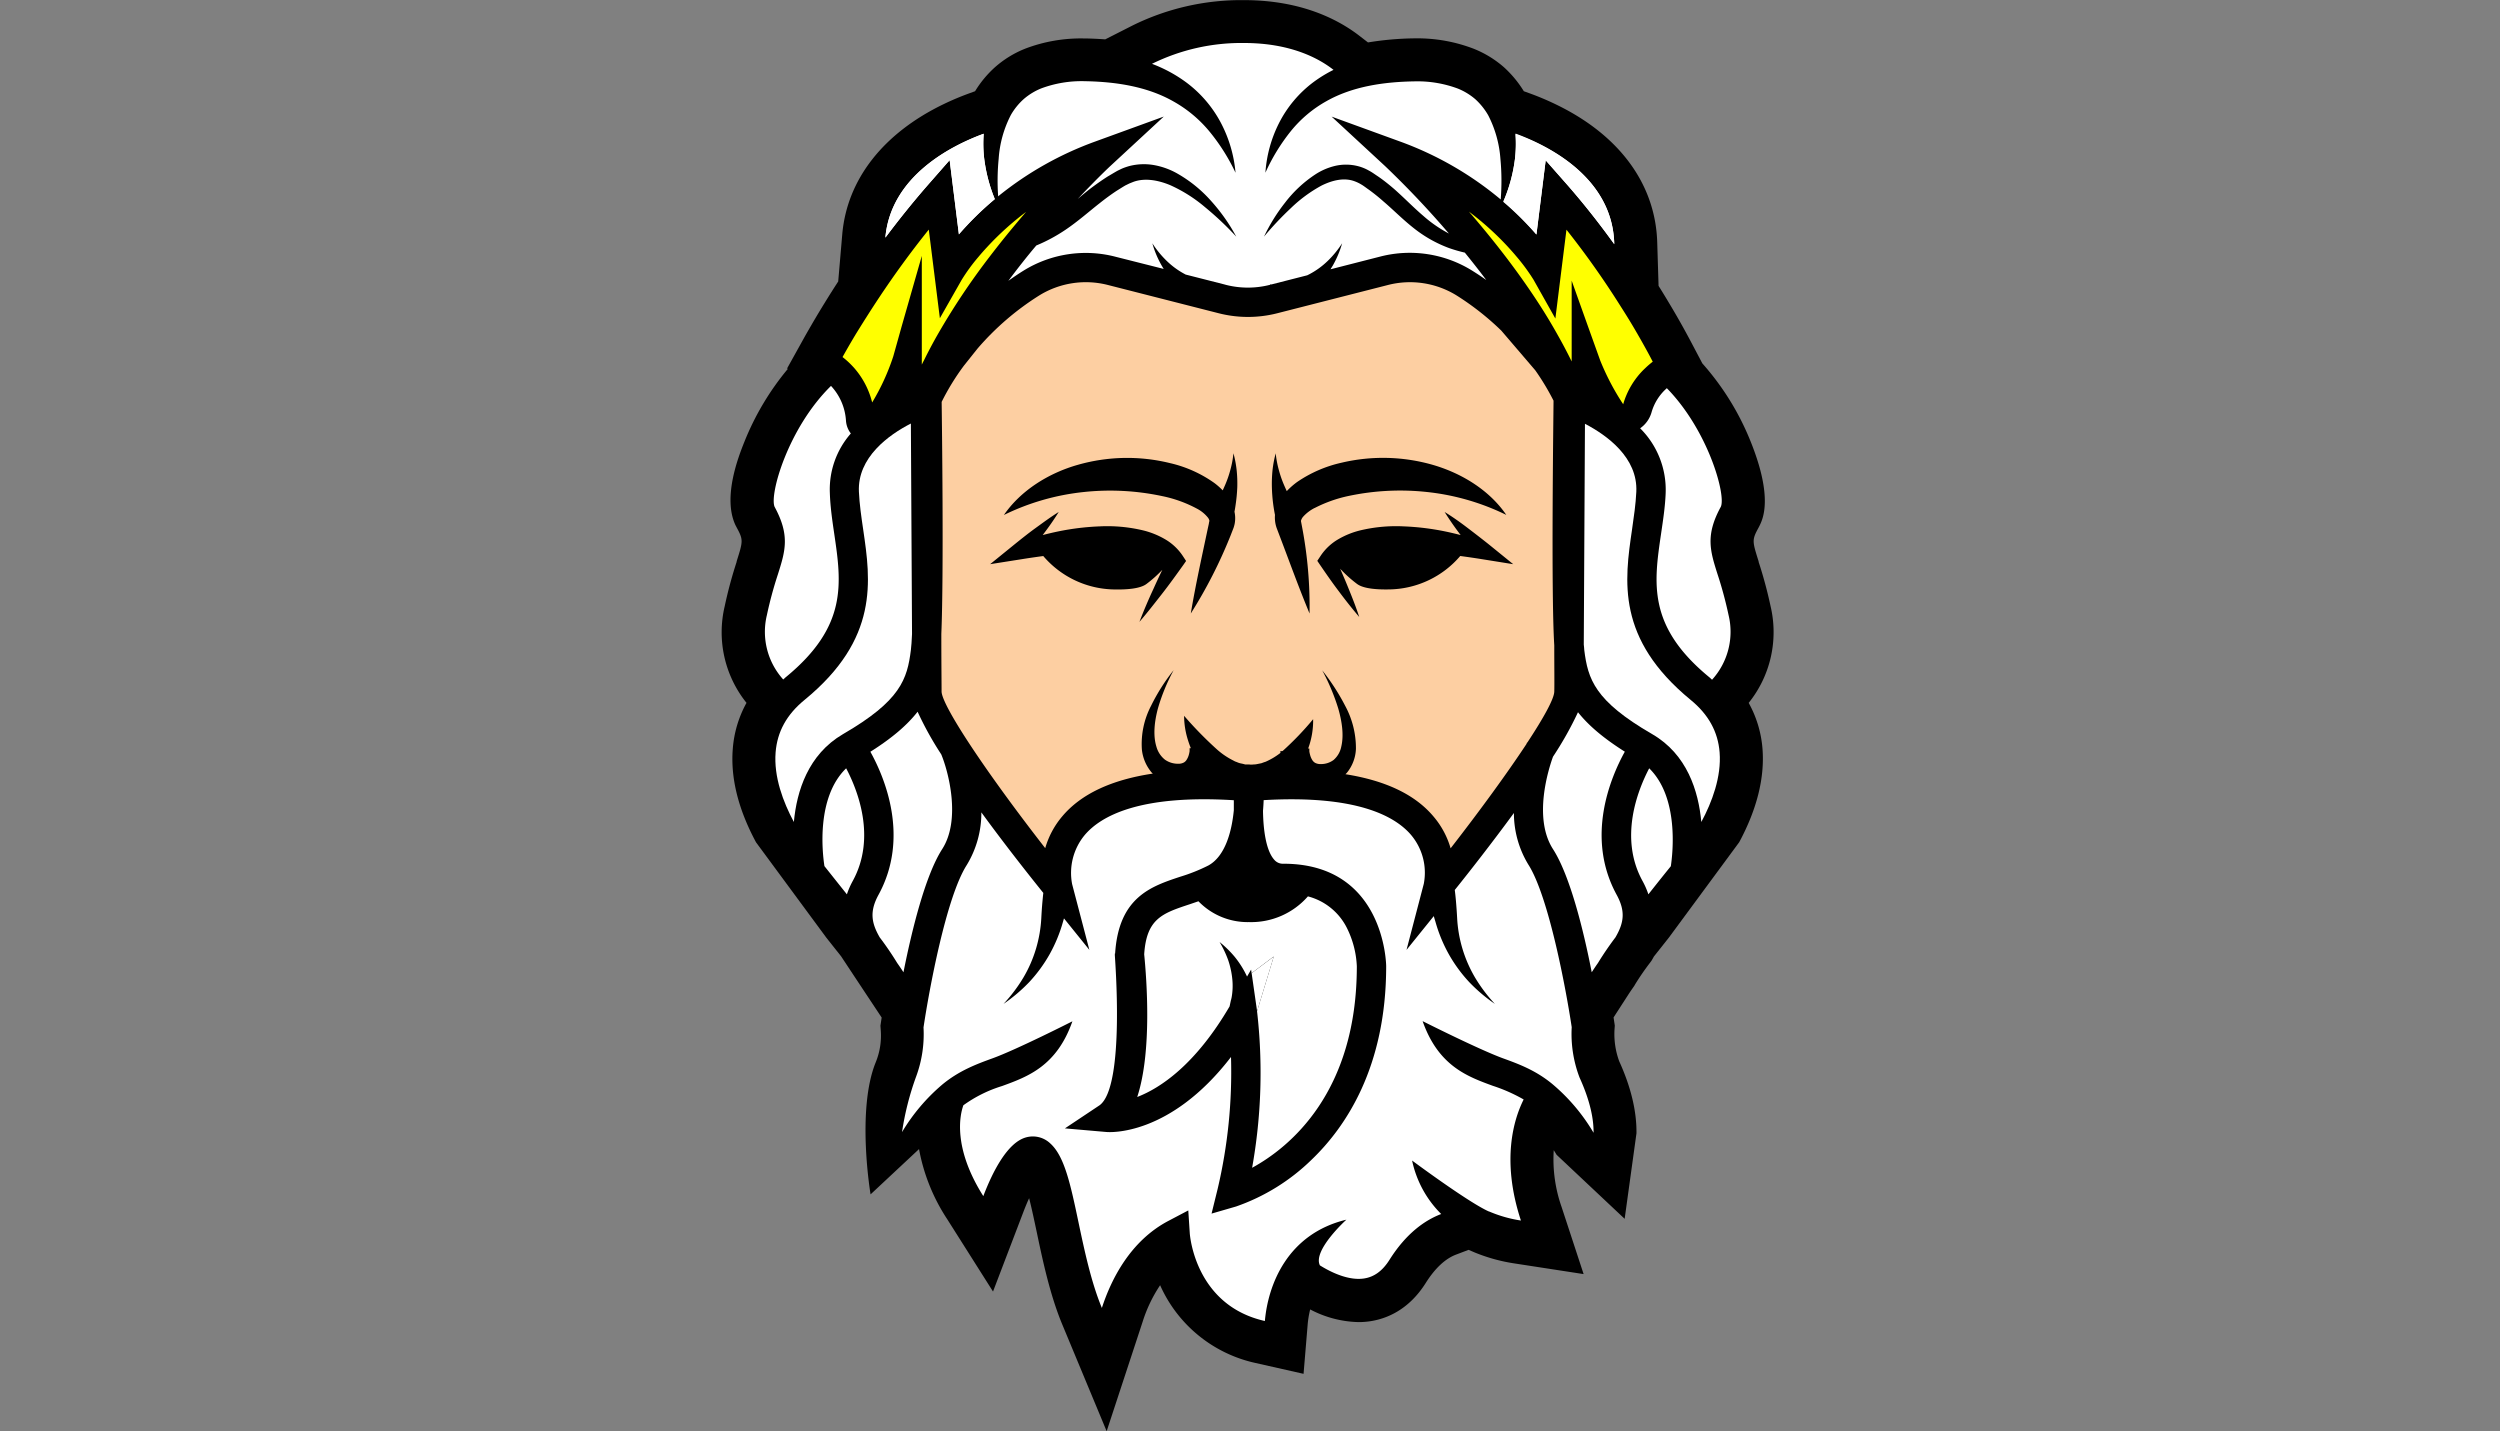
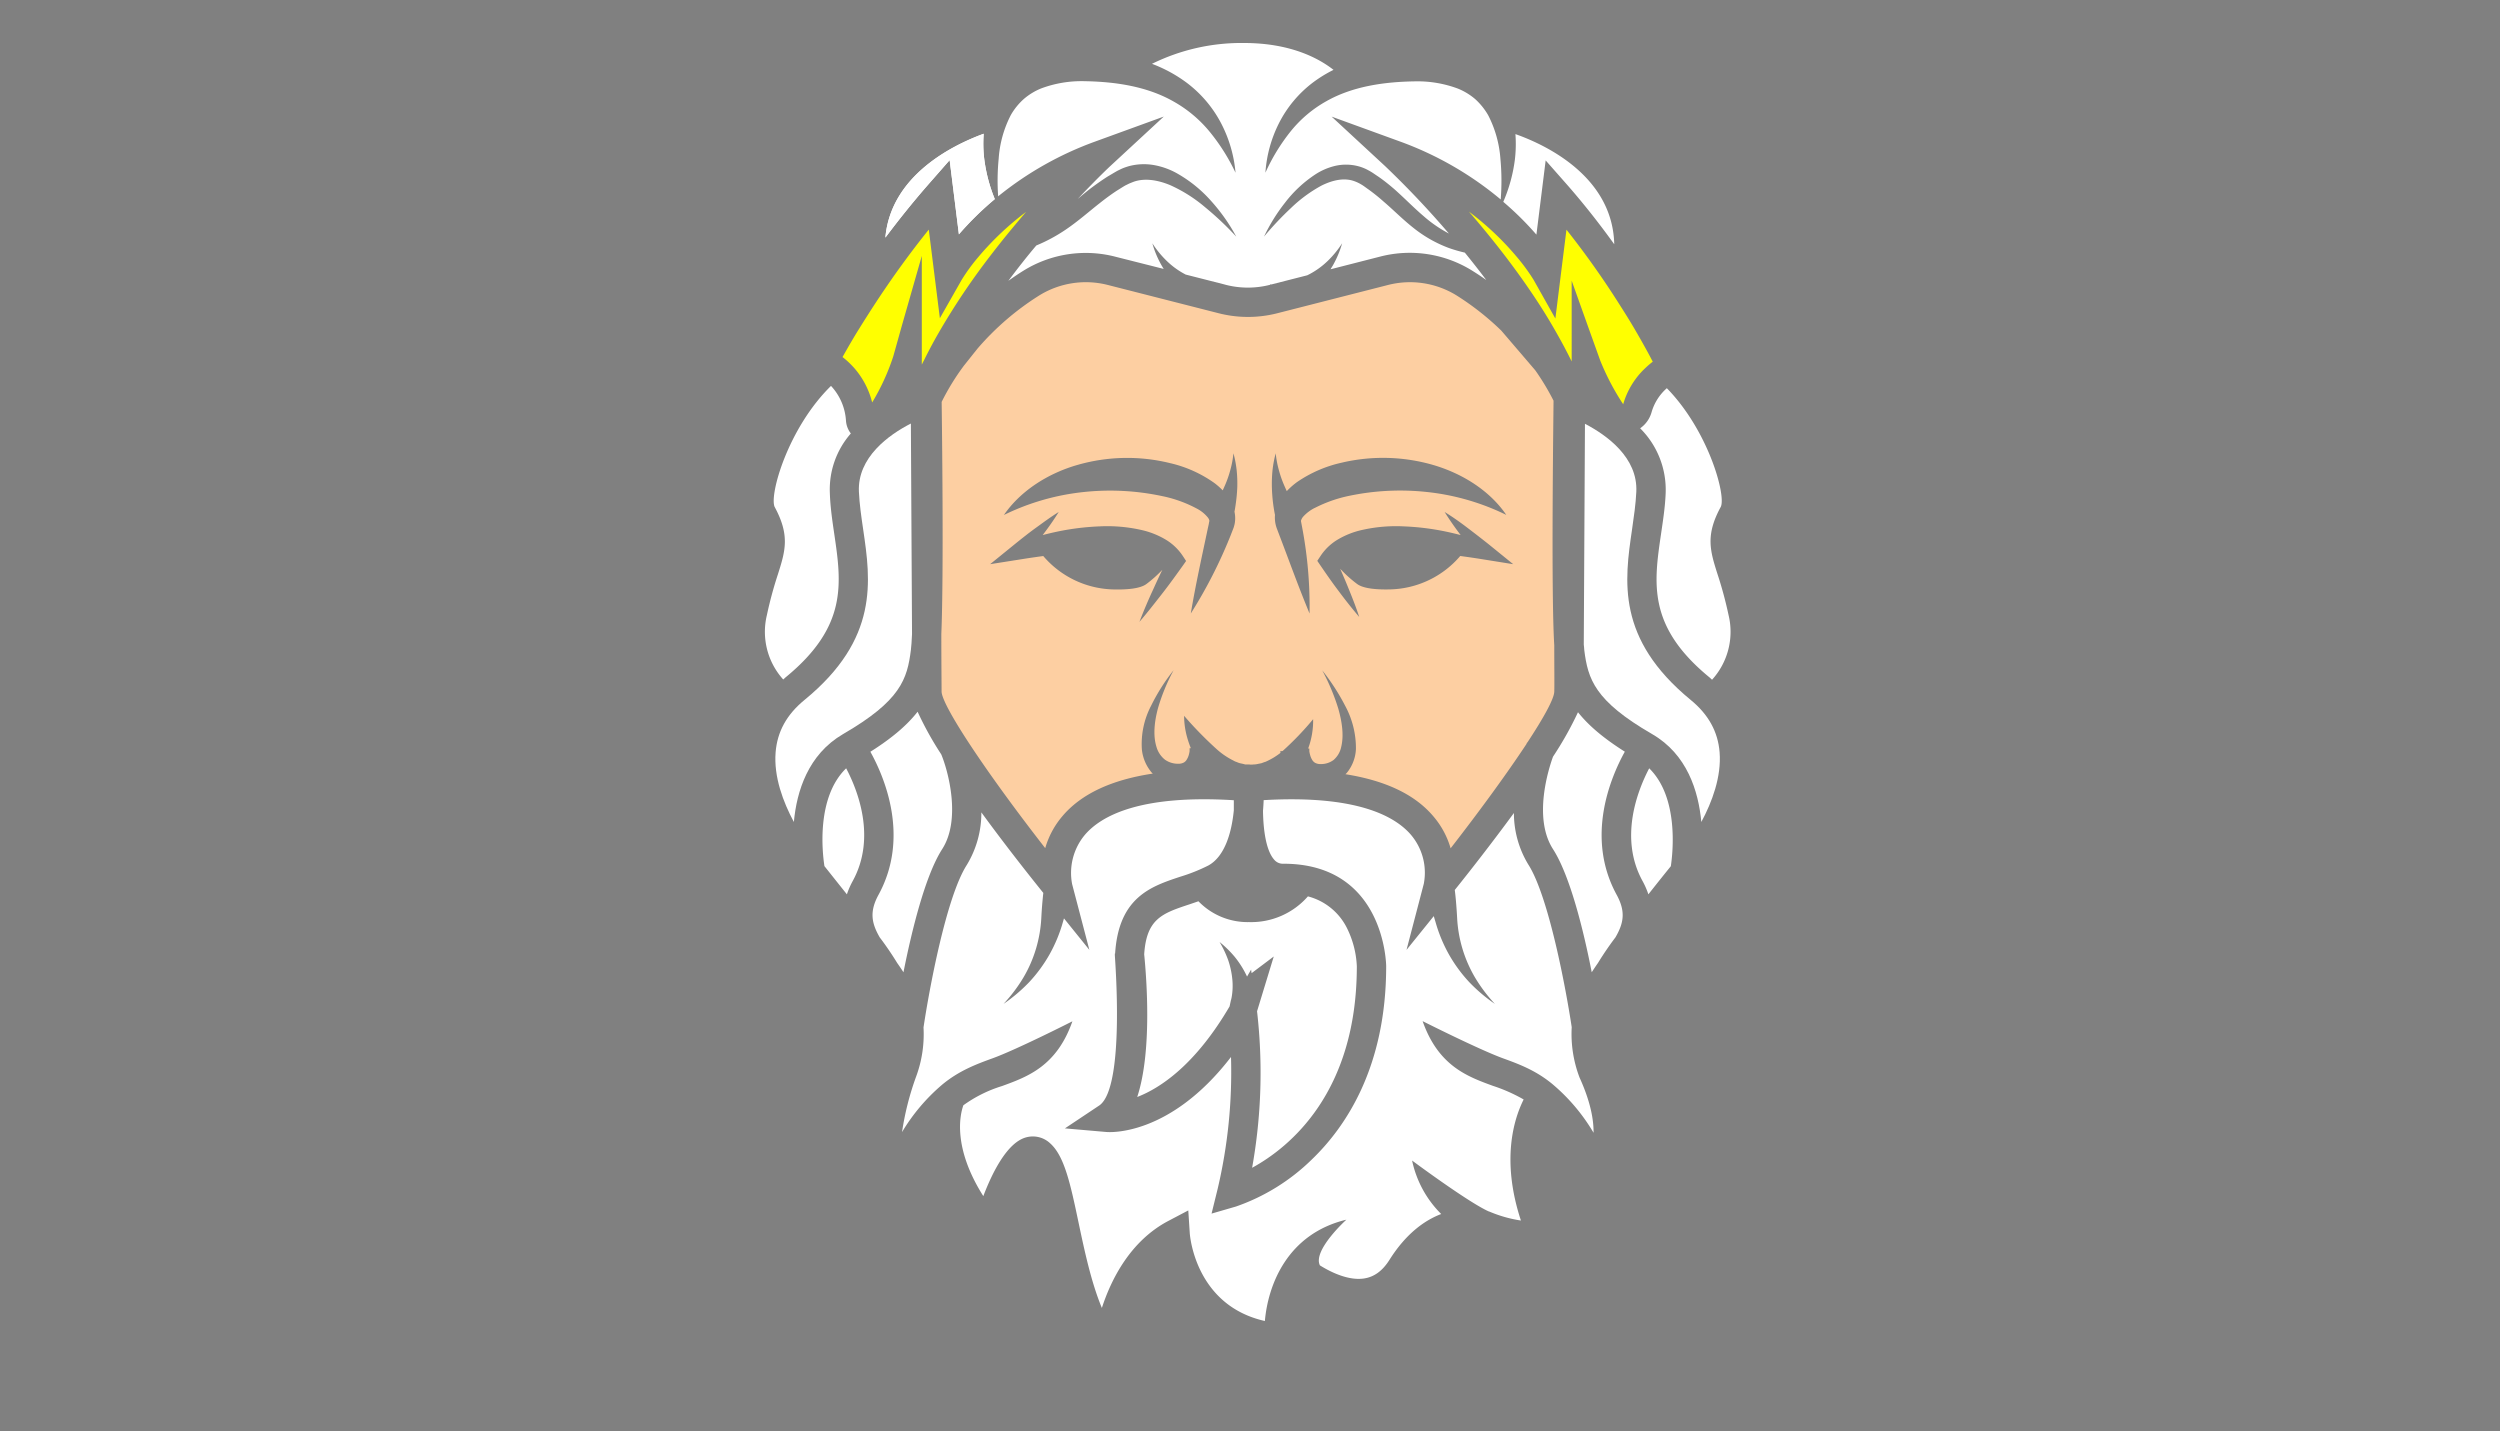
<svg xmlns="http://www.w3.org/2000/svg" style="" viewBox="0 0 613.36 351.12" data-name="Calque 1" id="Calque_1">
  <rect x="0" y="0" width="613.36" height="351.12" fill="#808080" stroke="none" />
  <defs>
    <style>.cls-1{fill:#fff;}.cls-2{fill:#ff0;}.cls-3{fill:#fdcfa2;}.cls-4{fill:none;stroke:#fff;stroke-miterlimit:10;stroke-width:9px;}</style>
  </defs>
  <title>zeus-vecto</title>
-   <path class="XcpgeBkj_0" transform="translate(-114.85 -122.08)" d="M543.88,294.53a27.7,27.7,0,0,0,5.37-23.72,106.21,106.21,0,0,0-2.93-10.87l0-.12c-1.57-5-1.67-5.26,0-8.32l.3-.59c.78-1.67,3.16-6.76-2.06-20a65.56,65.56,0,0,0-12.05-19.67l-2.79-5.29c-1.24-2.35-2.68-4.94-4.17-7.49-1.18-2-2.45-4.13-3.78-6.24l-.33-10.69c-.42-14-8.94-25.87-24-33.41a67.76,67.76,0,0,0-7.16-3.09l-1.57-.57a27.09,27.09,0,0,0-4.84-5.85,25.67,25.67,0,0,0-7.11-4.43l-.24-.1A38.58,38.58,0,0,0,462,131.49h-.14a75.21,75.21,0,0,0-11.38,1l-2-1.54c-5.14-4-14.25-8.84-28.45-8.84a60.25,60.25,0,0,0-27.37,6.25l-6.65,3.38c-1.59-.12-3.25-.2-4.95-.23h-.43a38.41,38.41,0,0,0-14.23,2.5l-.27.11a25.25,25.25,0,0,0-7.12,4.41,26.29,26.29,0,0,0-4.93,5.93l-1.59.58c-2.07.76-4.11,1.62-6.06,2.56-14.88,7.16-23.73,18.48-24.93,31.88l-1,11.66c-1.62,2.48-3.18,5-4.64,7.41-1.58,2.63-2.78,4.74-3.5,6l-4.4,7.92.17.13a66.47,66.47,0,0,0-10.65,17.88c-1.34,3.35-5.42,13.55-2.19,20.44l.29.56c1.67,3.06,1.57,3.36,0,8.33l0,.12a105.89,105.89,0,0,0-2.92,10.85A27.65,27.65,0,0,0,298,294.52a27.58,27.58,0,0,0-3.37,11.34c-.56,7.11,1.36,14.8,5.71,22.88l17.26,23.41,3.63,4.58c.12.21,9.93,15,9.93,15l-.3,2,.08,1.14a17.29,17.29,0,0,1-1.24,7.85c-4.76,11.72-1.26,32.39-1.26,32.39L340.33,404a46.39,46.39,0,0,0,6.9,17.18l11.25,17.77,7.5-19.65c.45-1.17.9-2.26,1.36-3.25.67,2.63,1.31,5.7,1.85,8.23,1.45,6.9,3.26,15.5,6.29,22.77l10.88,26.17,8.85-26.92a34.92,34.92,0,0,1,4.27-8.9,33.45,33.45,0,0,0,23.4,19.08l11.79,2.66,1-12a24.31,24.31,0,0,1,.62-3.8,26.59,26.59,0,0,0,11.86,3.11,19.07,19.07,0,0,0,2.86-.21c3.88-.58,9.4-2.67,13.63-9.38,2.29-3.63,4.82-6,7.52-7l3-1.14,1.51.65a42.28,42.28,0,0,0,9.71,2.68l17,2.62L498,418.27a35.42,35.42,0,0,1-1.95-14q.36.56.7,1.13l16.7,15.71,2.9-21c.06-5.41-1.37-11.37-4.24-17.66a19.49,19.49,0,0,1-1.16-7.61l.08-1.14-.3-2,3.49-5.4c.41-.64.83-1.26,1.28-1.9l.3-.43.24-.42a63.46,63.46,0,0,1,3.64-5.28l.36-.49.28-.48c.11-.2.23-.4.3-.54l3.68-4.65,17.26-23.41c4.34-8.07,6.26-15.77,5.71-22.88A27.57,27.57,0,0,0,543.88,294.53Z" />
-   <path transform="translate(-114.85 -122.08)" d="M491.81,179.58l2.27-18.21,5.28,6c4.29,4.9,8.14,9.85,11.54,14.56,0-.05,0-.1,0-.15-.49-16.22-16.22-24-24.22-26.93a32.1,32.1,0,0,1-.14,6.22,38.3,38.3,0,0,1-2.84,10.41A75.69,75.69,0,0,1,491.81,179.58Z" class="cls-1 XcpgeBkj_1" />
  <path transform="translate(-114.85 -122.08)" d="M347.84,161.37l2.27,18.21a75.72,75.72,0,0,1,8.81-8.65,38.76,38.76,0,0,1-2.59-9.85,31.9,31.9,0,0,1-.13-6.17c-7.75,2.85-22.77,10.29-24.12,25.49,3.13-4.19,6.63-8.58,10.49-13Z" class="cls-1 XcpgeBkj_2" />
-   <path d="M312.52,234.67L308.42,248.1L307.08,238.75L312.52,234.67Z" class="cls-1 XcpgeBkj_3" />
  <path transform="translate(-114.85 -122.08)" d="M357.12,182.6c-.82.88-1.55,1.71-2.2,2.49a45,45,0,0,0-4.13,5.65l-5.35,9.41-2.72-21.74c-4.59,5.71-8.56,11.25-11.84,16.16-2.35,3.52-4.34,6.7-6,9.38-1.4,2.33-2.52,4.29-3.32,5.73a20.55,20.55,0,0,1,2.62,2.42l.15.16a20.21,20.21,0,0,1,4.5,8.56A55,55,0,0,0,334,209.54l.1-.35,2-7.15,4.91-17.17v25.66q0,.53,0,1c.17-.34.34-.69.51-1q1.59-3.23,3.39-6.39a171.27,171.27,0,0,1,12.83-19.2q1.2-1.57,2.39-3.07c2.21-2.78,4.39-5.4,6.47-7.81A71.61,71.61,0,0,0,357.12,182.6Z" class="cls-2 XcpgeBkj_4" />
  <path transform="translate(-114.85 -122.08)" d="M516.43,203.73c-1.15-2-2.48-4.18-4-6.55a210.51,210.51,0,0,0-13.26-18.75l-2.72,21.8-2.72-4.83-2.63-4.68-.07-.11a47.31,47.31,0,0,0-4.2-5.69l-.72-.84A71.05,71.05,0,0,0,475.24,174c2.51,2.9,5.17,6.11,7.84,9.54l1.15,1.49c1.89,2.48,3.78,5.07,5.62,7.75q1.56,2.26,3.06,4.61,2.1,3.28,4,6.68c1.19,2.1,2.33,4.23,3.39,6.39l.15.3V190.94l4,11.21,2.51,7,.48,1.34a60.4,60.4,0,0,0,5.65,10.77h0a19.59,19.59,0,0,1,5.11-8.57l.36-.34a21.74,21.74,0,0,1,1.78-1.53C519.47,209.12,518.14,206.68,516.43,203.73Z" class="cls-2 XcpgeBkj_5" />
  <path transform="translate(-114.85 -122.08)" d="M510.89,181.82V182c-3.39-4.71-7.24-9.66-11.53-14.56l-5.29-6-2.27,18.21a75,75,0,0,0-8.13-8.05,38.12,38.12,0,0,0,2.85-10.4,32.55,32.55,0,0,0,.13-6.22C494.66,157.81,510.4,165.6,510.89,181.82Z" class="cls-1 XcpgeBkj_6" />
  <path transform="translate(-114.85 -122.08)" d="M358.92,170.93a77.93,77.93,0,0,0-8.81,8.64l-2.27-18.21-5.29,6c-3.85,4.41-7.35,8.8-10.49,13,1.35-15.19,16.37-22.64,24.13-25.48a31.93,31.93,0,0,0,.13,6.16A39.08,39.08,0,0,0,358.92,170.93Z" class="cls-1 XcpgeBkj_7" />
  <path transform="translate(-114.85 -122.08)" d="M534.89,288.85c-.23-.2-.43-.42-.67-.61-15.17-12.47-13.63-23-11.84-35.19.47-3.22,1-6.57,1.13-10a21.25,21.25,0,0,0-6.26-15.89,7.17,7.17,0,0,0,2.8-3.93,12.42,12.42,0,0,1,3.75-5.91c10.15,10.39,14.57,26.25,13.24,29.1-3.82,7-2.62,10.8-.8,16.55a96.41,96.41,0,0,1,2.7,10A17.5,17.5,0,0,1,534.89,288.85Z" class="cls-1 XcpgeBkj_8" />
  <path transform="translate(-114.85 -122.08)" d="M324.1,338.16a20,20,0,0,0-1.47,3.34c-2.4-3-4.46-5.61-5.51-6.92-.53-3.44-2-16.89,5.33-24C325.31,316,329.86,327.57,324.1,338.16Z" class="cls-1 XcpgeBkj_9" />
  <path transform="translate(-114.85 -122.08)" d="M346,330.42c-4.17,6.51-7.46,20-9.49,30.2-.5-.78-1-1.52-1.52-2.25a76.22,76.22,0,0,0-4.3-6.3c-2.07-3.58-2.52-6.39-.3-10.46,7.68-14.07,1.55-28.71-2-35.09,5.38-3.39,9.06-6.58,11.59-9.82a80.12,80.12,0,0,0,5.8,10.46C347.52,311.33,350.68,323.18,346,330.42Z" class="cls-1 XcpgeBkj_10" />
  <path transform="translate(-114.85 -122.08)" d="M338.61,277.63c-.07,1.7-.17,3-.28,3.92-.89,7.16-2.53,12.46-16.65,20.64-8.57,5-11.36,14-12.06,21.56-2.65-4.93-4.95-11.09-4.48-17.07.4-5.08,2.72-9.3,7.1-12.88,18.31-15,16.23-29.26,14.39-41.79-.47-3.2-.91-6.22-1.05-9.26-.41-8.45,7.35-14,12.75-16.76C338.4,236.7,338.54,261.49,338.61,277.63Z" class="cls-1 XcpgeBkj_11" />
  <path transform="translate(-114.85 -122.08)" d="M319.52,253c1.79,12.19,3.33,22.72-11.84,35.19-.24.19-.44.41-.67.6A17.46,17.46,0,0,1,303,273a96.41,96.41,0,0,1,2.7-10c1.82-5.75,3-9.54-.79-16.54-1.37-2.91,3.25-19.33,13.82-29.7a13.75,13.75,0,0,1,3.68,8.61,5.73,5.73,0,0,0,1.19,3.06,20.8,20.8,0,0,0-5.15,14.66C318.56,246.48,319.05,249.82,319.52,253Z" class="cls-1 XcpgeBkj_12" />
  <path transform="translate(-114.85 -122.08)" d="M458.34,156.8l-16.79-6.11,13.11,12.13a224.85,224.85,0,0,1,15.67,16.56A31.86,31.86,0,0,1,464,175c-2.35-2-4.59-4.33-7.08-6.53-1.26-1.08-2.58-2.15-4-3.12-.73-.47-1.34-.95-2.19-1.4a10.72,10.72,0,0,0-2.65-1.09,11.8,11.8,0,0,0-5.67-.08,15.37,15.37,0,0,0-4.91,2.13,30.34,30.34,0,0,0-7.36,6.88,43.54,43.54,0,0,0-5.17,8.34,78.39,78.39,0,0,1,6.6-7,34.56,34.56,0,0,1,7.47-5.5c2.66-1.33,5.51-2,8-1.13a9.17,9.17,0,0,1,1.77.83c.58.32,1.23.85,1.85,1.27a45.84,45.84,0,0,1,3.62,2.91c2.36,2,4.66,4.36,7.31,6.45a31.38,31.38,0,0,0,8.83,5,36.51,36.51,0,0,0,3.82,1.1c1.74,2.15,3.51,4.39,5.26,6.72-1.11-.79-2.27-1.56-3.48-2.31A29,29,0,0,0,453.59,185l-12.31,3.15c.2-.34.42-.67.61-1a25.1,25.1,0,0,0,2.25-5.39,24.05,24.05,0,0,1-3.58,4.37,19.44,19.44,0,0,1-4.39,3.19l-.59.3-8.77,2.24-.35,0v.11l-.07,0a21.82,21.82,0,0,1-10.76,0l-.43-.12h0l-9.46-2.41-.2-.11a19.43,19.43,0,0,1-4.39-3.19,24.06,24.06,0,0,1-3.58-4.37,23.94,23.94,0,0,0,2.25,5.39c.17.31.36.61.54.9l-11.87-3A29,29,0,0,0,366,188.46c-1.31.81-2.57,1.67-3.76,2.52,2.29-3.06,4.6-6,6.86-8.67a40.47,40.47,0,0,0,7.17-3.86c3.06-2.06,5.73-4.45,8.43-6.56,1.34-1.07,2.71-2.07,4.11-3,.71-.43,1.44-.91,2.13-1.31l1-.49,1-.4c2.79-1,6-.43,9,.81a35.9,35.9,0,0,1,8.56,5.41,76.17,76.17,0,0,1,7.66,7.23A44.82,44.82,0,0,0,412,171.4a32.59,32.59,0,0,0-8.56-6.89,18.05,18.05,0,0,0-5.48-1.93,14.29,14.29,0,0,0-6.08.25c-.49.14-1,.31-1.46.49s-.92.43-1.39.65c-.84.47-1.61.95-2.41,1.41-1.56,1-3.06,2.06-4.49,3.16-1,.78-1.93,1.56-2.86,2.35,4.7-5,7.91-8,8-8.08l13.11-12.13-16.79,6.11a82.27,82.27,0,0,0-23.85,13.46,55.12,55.12,0,0,1,.13-9.24,27.32,27.32,0,0,1,3-10.74,15.75,15.75,0,0,1,3.19-3.92,15.29,15.29,0,0,1,4.27-2.59A28.37,28.37,0,0,1,380.94,142c7.65.13,15.38,1.29,21.87,5a31.21,31.21,0,0,1,8.71,7.26,48.69,48.69,0,0,1,6.46,10.2,32.26,32.26,0,0,0-3.54-12.14,29.57,29.57,0,0,0-8.52-10,34.7,34.7,0,0,0-8.44-4.58,49.54,49.54,0,0,1,22.59-5.11c11.4,0,18.33,3.75,21.95,6.59a32.68,32.68,0,0,0-4.91,3,28.89,28.89,0,0,0-8.46,10.06,31.69,31.69,0,0,0-3.34,12.17,47.31,47.31,0,0,1,6.29-10.26,30,30,0,0,1,8.63-7.26c6.46-3.67,14.2-4.78,21.8-4.89a28.33,28.33,0,0,1,10.54,1.79,15.43,15.43,0,0,1,4.24,2.59,16.29,16.29,0,0,1,3.16,3.94,27.58,27.58,0,0,1,3,10.72,57.2,57.2,0,0,1,.07,9.94A82.19,82.19,0,0,0,458.34,156.8Z" class="cls-1 XcpgeBkj_13" />
-   <path transform="translate(-114.85 -122.08)" d="M532.26,323.75c-.7-7.59-3.49-16.6-12.06-21.56-14.12-8.17-15.76-13.48-16.66-20.64,0-.37-.08-.83-.12-1.34.07-15.93.22-42.81.29-54.16,5.39,2.82,13,8.28,12.6,16.7-.14,3-.59,6.06-1.05,9.26-1.83,12.54-3.92,26.75,14.39,41.79,4.37,3.58,6.7,7.8,7.1,12.88C537.21,312.66,534.91,318.83,532.26,323.75Z" class="cls-1 XcpgeBkj_14" />
+   <path transform="translate(-114.85 -122.08)" d="M532.26,323.75c-.7-7.59-3.49-16.6-12.06-21.56-14.12-8.17-15.76-13.48-16.66-20.64,0-.37-.08-.83-.12-1.34.07-15.93.22-42.81.29-54.16,5.39,2.82,13,8.28,12.6,16.7-.14,3-.59,6.06-1.05,9.26-1.83,12.54-3.92,26.75,14.39,41.79,4.37,3.58,6.7,7.8,7.1,12.88C537.21,312.66,534.91,318.83,532.26,323.75" class="cls-1 XcpgeBkj_14" />
  <path transform="translate(-114.85 -122.08)" d="M524.78,334.6c-1.05,1.29-3.12,3.87-5.51,6.9a20,20,0,0,0-1.47-3.34c-5.73-10.52-1.2-22.1,1.67-27.58C526.74,317.7,525.29,331.16,524.78,334.6Z" class="cls-1 XcpgeBkj_15" />
  <path transform="translate(-114.85 -122.08)" d="M511.48,341.6c2.23,4.08,1.79,6.88-.29,10.46a76.22,76.22,0,0,0-4.3,6.3c-.52.73-1,1.47-1.52,2.25-2-10.25-5.32-23.7-9.5-30.2-4.9-7.63-1.13-19.56,0-22.68A84.36,84.36,0,0,0,502,296.82c2.53,3.19,6.18,6.33,11.49,9.68C509.95,312.89,503.81,327.53,511.48,341.6Z" class="cls-1 XcpgeBkj_16" />
  <path transform="translate(-114.85 -122.08)" d="M447.74,359.15c0,31-16.49,44.41-25.69,49.44a132.13,132.13,0,0,0,1.21-38.4l4.1-13.44-5.44,4.09-.12-.87-1,1.71a3,3,0,0,0-.16-.35,23.12,23.12,0,0,0-2.89-4.53,26.18,26.18,0,0,0-3.69-3.61,25.58,25.58,0,0,1,2.13,4.49,20.67,20.67,0,0,1,1,4.65,16.23,16.23,0,0,1-.17,4.47l-.11.49a3.65,3.65,0,0,0-.13.5l-.26,1.21c-8.37,14.29-16.92,20-22.66,22.22,3.67-11.13,2.31-28.95,1.71-35,.56-8.74,4.45-10.06,11.09-12.26l2.22-.76a16.77,16.77,0,0,0,12.39,5.11A18.49,18.49,0,0,0,435.74,342a14.87,14.87,0,0,1,9.58,7.78A23.29,23.29,0,0,1,447.74,359.15Z" class="cls-1 XcpgeBkj_17" />
  <path transform="translate(-114.85 -122.08)" d="M505.82,400a46.28,46.28,0,0,0-9.91-11.79c-4.15-3.51-8.49-5.09-12.31-6.48-5.92-2.16-19.72-9.12-19.72-9.12,3.86,11,11,13.59,17.26,15.88a40.15,40.15,0,0,1,7.53,3.34c-2.39,4.77-5.56,14.86-.67,29.7a31.82,31.82,0,0,1-7.73-2.19v0l-.2-.06C475,417,461.3,406.81,461.3,406.81a26.08,26.08,0,0,0,7.14,13.12c-4.06,1.55-8.61,4.78-12.68,11.23-1.71,2.72-3.76,4.22-6.27,4.59-3.66.55-7.89-1.39-10.81-3.22-1.82-3.67,6.5-11.21,6.5-11.21-14.51,3.49-19.22,16-20,24.86-17-3.82-18.39-20.83-18.43-21.6l-.36-5.53-4.9,2.58c-9.26,4.88-14,14.24-16.3,21.35-2.64-6.34-4.29-14.18-5.71-20.89-2-9.53-3.48-16.41-7-19.52a6.2,6.2,0,0,0-6-1.41c-4.48,1.32-8.07,8.32-10.38,14.38-7.63-12.06-5.69-20.08-4.89-22.29a32.48,32.48,0,0,1,9.5-4.72c6.28-2.29,13.4-4.88,17.25-15.88,0,0-13.78,7-19.7,9.12-3.82,1.39-8.16,3-12.32,6.48a46.69,46.69,0,0,0-9.78,11.58,69.22,69.22,0,0,1,3.48-13.68,30,30,0,0,0,1.79-12c1.37-9.17,5.57-32,10.62-39.86a24.62,24.62,0,0,0,3.57-12.9c5.83,8,11.76,15.49,15.2,19.76-.08.7-.14,1.37-.2,2-.13,1.39-.22,2.83-.29,4.15a32.49,32.49,0,0,1-1.29,7.5,31.79,31.79,0,0,1-3.13,7.16,38.14,38.14,0,0,1-4.85,6.42,40.08,40.08,0,0,0,6.29-5.33,35.79,35.79,0,0,0,5-6.82,36.51,36.51,0,0,0,3.3-8c.08-.29.17-.55.24-.83l6.23,7.73L377.89,339A14.57,14.57,0,0,1,380.94,327c4-4.77,13.62-10,36.62-8.59,0,.75,0,1.58,0,2.46-.49,5.14-2.09,11.3-6.28,13.57a42.88,42.88,0,0,1-6.84,2.73c-7.12,2.36-15.13,5-16,18.85h-.07c0,.13,0,.28,0,.41,0,.71,2.58,32.16-3.73,36.81l-8.52,5.68,10.21.89c.71.06,15.55,1.09,30.54-18.41a125.07,125.07,0,0,1-3.28,32.38l-1.49,6.05,6-1.74a50,50,0,0,0,18.6-11.54c8.32-8,18.24-22.64,18.24-47.44,0-.25-.29-25.12-25.21-25.12a2.75,2.75,0,0,1-2.27-1c-2-2.24-2.68-7.31-2.74-12,.08-.92.13-1.81.16-2.6,22.62-1.31,32.15,3.84,36.15,8.52a14.37,14.37,0,0,1,3.14,12l-4.24,16.22,6.69-8.29c.13.46.26.91.41,1.39a36.51,36.51,0,0,0,3.3,8,35.79,35.79,0,0,0,5,6.82,40,40,0,0,0,6.28,5.33,38.74,38.74,0,0,1-4.84-6.42,32,32,0,0,1-4.42-14.66c-.07-1.32-.17-2.76-.29-4.15-.08-.91-.17-1.8-.29-2.72,3.48-4.33,9-11.37,14.51-18.89a24.32,24.32,0,0,0,3.56,12.69c5,7.85,9.25,30.7,10.62,39.86a30.06,30.06,0,0,0,1.79,12l.13.35C505.06,392.31,505.86,396.77,505.82,400Z" class="cls-1 XcpgeBkj_18" />
  <path transform="translate(-114.85 -122.08)" d="M496,220.38a59.61,59.61,0,0,0-4.49-7.46l-8.32-9.72a66.71,66.71,0,0,0-11-8.65A21.73,21.73,0,0,0,455.38,192l-27.18,6.94a29,29,0,0,1-14.33,0L386.67,192a21.73,21.73,0,0,0-16.82,2.55,66.89,66.89,0,0,0-15.21,13.1l-3.26,4.09a58.07,58.07,0,0,0-5.5,8.94c.06,4.46.55,41.88-.08,56.93,0,6.84.06,12.14.06,14.16.13,3.56,11.09,20,25.43,38.4a21,21,0,0,1,4.15-7.77c4.61-5.5,12.08-9,22.23-10.52,0-.06-.12-.11-.18-.17a10.37,10.37,0,0,1-2.49-5.77,20.26,20.26,0,0,1,2.25-10.68,47.78,47.78,0,0,1,5.55-8.76,46.92,46.92,0,0,0-3.86,9.38c-.85,3.19-1.23,6.58-.38,9.36a6.17,6.17,0,0,0,2.1,3.22,5.53,5.53,0,0,0,3.3,1,2.67,2.67,0,0,0,1.33-.3,1.88,1.88,0,0,0,.72-.72,4.3,4.3,0,0,0,.54-1.28,5.76,5.76,0,0,0,.16-.81c0-.14,0-.29,0-.42s0-.32,0-.29l.31,0c-.25-.6-.47-1.21-.66-1.82a20,20,0,0,1-1-6.12,93.17,93.17,0,0,0,8,8.19,18.3,18.3,0,0,0,4,2.74l.49.26.49.18a4.2,4.2,0,0,0,1,.32,9.34,9.34,0,0,1,1,.25l1,0a3.3,3.3,0,0,0,1,0,4.49,4.49,0,0,0,1-.11l1-.2c.32-.12.65-.25,1-.35A17.22,17.22,0,0,0,429,306.8c0-.12,0-.24-.07-.4l.6-.06a73.77,73.77,0,0,0,7.49-7.81,19.74,19.74,0,0,1-1.22,7.19l.29,0s0,.18,0,.29,0,.28,0,.42a6.18,6.18,0,0,0,.17.81,4.44,4.44,0,0,0,.53,1.28,2,2,0,0,0,.72.72,2.75,2.75,0,0,0,1.32.3,5.16,5.16,0,0,0,3.2-1,5.8,5.8,0,0,0,1.89-3.26c.68-2.84.17-6.22-.74-9.38a51.93,51.93,0,0,0-3.93-9.35,52.73,52.73,0,0,1,5.62,8.68,21.85,21.85,0,0,1,2.65,10.55,9.91,9.91,0,0,1-2.22,5.9c-.11.13-.24.23-.35.35,9.85,1.56,17.12,5,21.65,10.43a20.94,20.94,0,0,1,4.15,7.75c7-9,13.8-18.3,18.6-25.58l.14-.35.07,0c4-6.08,6.56-10.7,6.62-12.49s0-5.9,0-11.39C495.36,267.51,496,223.12,496,220.38Zm-90.85,40.34c-1.7,2.37-3.4,4.75-5.21,7.06s-3.61,4.64-5.54,6.87q1.6-4.14,3.45-8.11c.7-1.57,1.43-3.12,2.17-4.66a30.54,30.54,0,0,1-3.9,3.48c-1.53,1.15-4.82,1.43-8.31,1.33a23.34,23.34,0,0,1-17-8.19c-1.76.24-3.52.49-5.25.77l-7.79,1.23,5.78-4.69c1.77-1.43,3.54-2.85,5.39-4.19s3.69-2.7,5.66-3.93c-1.23,2-2.55,3.85-3.93,5.66,1.23-.31,2.46-.61,3.72-.87a62.29,62.29,0,0,1,10.31-1.26,37.74,37.74,0,0,1,10.66,1,20.18,20.18,0,0,1,5.26,2.12,13.11,13.11,0,0,1,4.37,4.06l.86,1.31ZM418,245.93c-.08.58-.17,1.14-.28,1.7a7.32,7.32,0,0,1,.06,2.89,7.92,7.92,0,0,1-.29,1.08l-.26.67-.49,1.26A116.77,116.77,0,0,1,407,272.6c1.19-7.08,2.73-14,4.16-20.78l.28-1.27c0-.2.1-.47.11-.6a1.19,1.19,0,0,0,0-.22,2.11,2.11,0,0,0-.4-.73,8.52,8.52,0,0,0-2.61-2.11A31.16,31.16,0,0,0,400,243.8a61.19,61.19,0,0,0-19.31-1,58.3,58.3,0,0,0-19.54,5.63c4.13-6,10.93-10.27,18.18-12.32a44,44,0,0,1,22.61-.4,30.58,30.58,0,0,1,10.9,4.91,17.88,17.88,0,0,1,2,1.77c.2-.46.41-.9.6-1.35a26.67,26.67,0,0,0,1.29-3.75,24.06,24.06,0,0,0,.74-4,26.9,26.9,0,0,1,.78,4.1,31.15,31.15,0,0,1,.16,4.24A39.74,39.74,0,0,1,418,245.93Zm19.36.79a9.7,9.7,0,0,0-2.77,2.11,2.36,2.36,0,0,0-.47.77.72.72,0,0,0-.06.47l.25,1.32a104.08,104.08,0,0,1,1.83,21.21c-2.73-6.58-5.09-13.17-7.55-19.6l-.46-1.21a7.6,7.6,0,0,1-.47-2.11,7.35,7.35,0,0,1,0-1.26c-.17-.84-.3-1.64-.42-2.49a39.82,39.82,0,0,1-.34-4.29,33.2,33.2,0,0,1,.16-4.24,26.9,26.9,0,0,1,.78-4.1,24.06,24.06,0,0,0,.74,4,26.63,26.63,0,0,0,1.29,3.75c.22.52.44,1,.68,1.53l.1-.11a17.91,17.91,0,0,1,2.48-2.16A31.41,31.41,0,0,1,444,235.6a44.22,44.22,0,0,1,22.41.54c7.18,2.09,13.9,6.27,18,12.27a58.12,58.12,0,0,0-19.37-5.61,61.08,61.08,0,0,0-19.18.93A33.07,33.07,0,0,0,437.39,246.72Zm41,12.54c-1.73-.28-3.49-.53-5.25-.77a23.34,23.34,0,0,1-17,8.19c-3.49.1-6.77-.18-8.31-1.33a30.8,30.8,0,0,1-4.15-3.74c.63,1.44,1.26,2.89,1.85,4.35,1,2.45,2,4.94,2.83,7.49q-2.61-3.07-5-6.29c-1.61-2.12-3.12-4.3-4.61-6.48l-.68-1,.85-1.28a13.11,13.11,0,0,1,4.37-4.06,20.18,20.18,0,0,1,5.26-2.12,37.74,37.74,0,0,1,10.66-1,62.29,62.29,0,0,1,10.31,1.26c1.26.26,2.48.56,3.72.87-1.38-1.81-2.7-3.69-3.93-5.66,2,1.23,3.85,2.55,5.66,3.93s3.62,2.77,5.39,4.19l5.78,4.69Z" class="cls-3 XcpgeBkj_19" />
-   <path d="M49.21,26.79L6.4,147.82L77.46,146.62L11.46,324.11L132.96,112.11L74.46,112.17L120.46,26.61L49.21,26.79Z" class="cls-4 XcpgeBkj_20" />
-   <path d="M564.15,16.79L606.96,137.82L535.9,136.62L601.9,314.11L480.4,102.11L538.9,102.17L492.9,16.61L564.15,16.79Z" class="cls-4 XcpgeBkj_21" />
  <style data-made-with="vivus-instant">.XcpgeBkj_0{stroke-dasharray:1140 1142;stroke-dashoffset:1141;animation:XcpgeBkj_draw_0 1800ms ease-in-out 0ms infinite,XcpgeBkj_fade 1800ms linear 0ms infinite;}.XcpgeBkj_1{stroke-dasharray:113 115;stroke-dashoffset:114;animation:XcpgeBkj_draw_1 1800ms ease-in-out 0ms infinite,XcpgeBkj_fade 1800ms linear 0ms infinite;}.XcpgeBkj_2{stroke-dasharray:109 111;stroke-dashoffset:110;animation:XcpgeBkj_draw_2 1800ms ease-in-out 0ms infinite,XcpgeBkj_fade 1800ms linear 0ms infinite;}.XcpgeBkj_3{stroke-dasharray:31 33;stroke-dashoffset:32;animation:XcpgeBkj_draw_3 1800ms ease-in-out 0ms infinite,XcpgeBkj_fade 1800ms linear 0ms infinite;}.XcpgeBkj_4{stroke-dasharray:218 220;stroke-dashoffset:219;animation:XcpgeBkj_draw_4 1800ms ease-in-out 0ms infinite,XcpgeBkj_fade 1800ms linear 0ms infinite;}.XcpgeBkj_5{stroke-dasharray:206 208;stroke-dashoffset:207;animation:XcpgeBkj_draw_5 1800ms ease-in-out 0ms infinite,XcpgeBkj_fade 1800ms linear 0ms infinite;}.XcpgeBkj_6{stroke-dasharray:113 115;stroke-dashoffset:114;animation:XcpgeBkj_draw_6 1800ms ease-in-out 0ms infinite,XcpgeBkj_fade 1800ms linear 0ms infinite;}.XcpgeBkj_7{stroke-dasharray:109 111;stroke-dashoffset:110;animation:XcpgeBkj_draw_7 1800ms ease-in-out 0ms infinite,XcpgeBkj_fade 1800ms linear 0ms infinite;}.XcpgeBkj_8{stroke-dasharray:158 160;stroke-dashoffset:159;animation:XcpgeBkj_draw_8 1800ms ease-in-out 0ms infinite,XcpgeBkj_fade 1800ms linear 0ms infinite;}.XcpgeBkj_9{stroke-dasharray:67 69;stroke-dashoffset:68;animation:XcpgeBkj_draw_9 1800ms ease-in-out 0ms infinite,XcpgeBkj_fade 1800ms linear 0ms infinite;}.XcpgeBkj_10{stroke-dasharray:142 144;stroke-dashoffset:143;animation:XcpgeBkj_draw_10 1800ms ease-in-out 0ms infinite,XcpgeBkj_fade 1800ms linear 0ms infinite;}.XcpgeBkj_11{stroke-dasharray:221 223;stroke-dashoffset:222;animation:XcpgeBkj_draw_11 1800ms ease-in-out 0ms infinite,XcpgeBkj_fade 1800ms linear 0ms infinite;}.XcpgeBkj_12{stroke-dasharray:158 160;stroke-dashoffset:159;animation:XcpgeBkj_draw_12 1800ms ease-in-out 0ms infinite,XcpgeBkj_fade 1800ms linear 0ms infinite;}.XcpgeBkj_13{stroke-dasharray:846 848;stroke-dashoffset:847;animation:XcpgeBkj_draw_13 1800ms ease-in-out 0ms infinite,XcpgeBkj_fade 1800ms linear 0ms infinite;}.XcpgeBkj_14{stroke-dasharray:221 223;stroke-dashoffset:222;animation:XcpgeBkj_draw_14 1800ms ease-in-out 0ms infinite,XcpgeBkj_fade 1800ms linear 0ms infinite;}.XcpgeBkj_15{stroke-dasharray:67 69;stroke-dashoffset:68;animation:XcpgeBkj_draw_15 1800ms ease-in-out 0ms infinite,XcpgeBkj_fade 1800ms linear 0ms infinite;}.XcpgeBkj_16{stroke-dasharray:141 143;stroke-dashoffset:142;animation:XcpgeBkj_draw_16 1800ms ease-in-out 0ms infinite,XcpgeBkj_fade 1800ms linear 0ms infinite;}.XcpgeBkj_17{stroke-dasharray:289 291;stroke-dashoffset:290;animation:XcpgeBkj_draw_17 1800ms ease-in-out 0ms infinite,XcpgeBkj_fade 1800ms linear 0ms infinite;}.XcpgeBkj_18{stroke-dasharray:1298 1300;stroke-dashoffset:1299;animation:XcpgeBkj_draw_18 1800ms ease-in-out 0ms infinite,XcpgeBkj_fade 1800ms linear 0ms infinite;}.XcpgeBkj_19{stroke-dasharray:1321 1323;stroke-dashoffset:1322;animation:XcpgeBkj_draw_19 1800ms ease-in-out 0ms infinite,XcpgeBkj_fade 1800ms linear 0ms infinite;}.XcpgeBkj_20{stroke-dasharray:861 863;stroke-dashoffset:862;animation:XcpgeBkj_draw_20 1800ms ease-in-out 0ms infinite,XcpgeBkj_fade 1800ms linear 0ms infinite;}.XcpgeBkj_21{stroke-dasharray:861 863;stroke-dashoffset:862;animation:XcpgeBkj_draw_21 1800ms ease-in-out 0ms infinite,XcpgeBkj_fade 1800ms linear 0ms infinite;}@keyframes XcpgeBkj_draw{100%{stroke-dashoffset:0;}}@keyframes XcpgeBkj_fade{0%{stroke-opacity:1;}77.778%{stroke-opacity:1;}100%{stroke-opacity:0;}}@keyframes XcpgeBkj_draw_0{22.222%{stroke-dashoffset: 1141}40.741%{ stroke-dashoffset: 0;}100%{ stroke-dashoffset: 0;}}@keyframes XcpgeBkj_draw_1{22.663%{stroke-dashoffset: 114}41.182%{ stroke-dashoffset: 0;}100%{ stroke-dashoffset: 0;}}@keyframes XcpgeBkj_draw_2{23.104%{stroke-dashoffset: 110}41.623%{ stroke-dashoffset: 0;}100%{ stroke-dashoffset: 0;}}@keyframes XcpgeBkj_draw_3{23.545%{stroke-dashoffset: 32}42.063%{ stroke-dashoffset: 0;}100%{ stroke-dashoffset: 0;}}@keyframes XcpgeBkj_draw_4{23.986%{stroke-dashoffset: 219}42.504%{ stroke-dashoffset: 0;}100%{ stroke-dashoffset: 0;}}@keyframes XcpgeBkj_draw_5{24.427%{stroke-dashoffset: 207}42.945%{ stroke-dashoffset: 0;}100%{ stroke-dashoffset: 0;}}@keyframes XcpgeBkj_draw_6{24.868%{stroke-dashoffset: 114}43.386%{ stroke-dashoffset: 0;}100%{ stroke-dashoffset: 0;}}@keyframes XcpgeBkj_draw_7{25.309%{stroke-dashoffset: 110}43.827%{ stroke-dashoffset: 0;}100%{ stroke-dashoffset: 0;}}@keyframes XcpgeBkj_draw_8{25.75%{stroke-dashoffset: 159}44.268%{ stroke-dashoffset: 0;}100%{ stroke-dashoffset: 0;}}@keyframes XcpgeBkj_draw_9{26.19%{stroke-dashoffset: 68}44.709%{ stroke-dashoffset: 0;}100%{ stroke-dashoffset: 0;}}@keyframes XcpgeBkj_draw_10{26.631%{stroke-dashoffset: 143}45.15%{ stroke-dashoffset: 0;}100%{ stroke-dashoffset: 0;}}@keyframes XcpgeBkj_draw_11{27.072%{stroke-dashoffset: 222}45.591%{ stroke-dashoffset: 0;}100%{ stroke-dashoffset: 0;}}@keyframes XcpgeBkj_draw_12{27.513%{stroke-dashoffset: 159}46.032%{ stroke-dashoffset: 0;}100%{ stroke-dashoffset: 0;}}@keyframes XcpgeBkj_draw_13{27.954%{stroke-dashoffset: 847}46.473%{ stroke-dashoffset: 0;}100%{ stroke-dashoffset: 0;}}@keyframes XcpgeBkj_draw_14{28.395%{stroke-dashoffset: 222}46.914%{ stroke-dashoffset: 0;}100%{ stroke-dashoffset: 0;}}@keyframes XcpgeBkj_draw_15{28.836%{stroke-dashoffset: 68}47.354%{ stroke-dashoffset: 0;}100%{ stroke-dashoffset: 0;}}@keyframes XcpgeBkj_draw_16{29.277%{stroke-dashoffset: 142}47.795%{ stroke-dashoffset: 0;}100%{ stroke-dashoffset: 0;}}@keyframes XcpgeBkj_draw_17{29.718%{stroke-dashoffset: 290}48.236%{ stroke-dashoffset: 0;}100%{ stroke-dashoffset: 0;}}@keyframes XcpgeBkj_draw_18{30.159%{stroke-dashoffset: 1299}48.677%{ stroke-dashoffset: 0;}100%{ stroke-dashoffset: 0;}}@keyframes XcpgeBkj_draw_19{30.6%{stroke-dashoffset: 1322}49.118%{ stroke-dashoffset: 0;}100%{ stroke-dashoffset: 0;}}@keyframes XcpgeBkj_draw_20{31.041%{stroke-dashoffset: 862}49.559%{ stroke-dashoffset: 0;}100%{ stroke-dashoffset: 0;}}@keyframes XcpgeBkj_draw_21{31.481%{stroke-dashoffset: 862}50%{ stroke-dashoffset: 0;}100%{ stroke-dashoffset: 0;}}</style>
</svg>